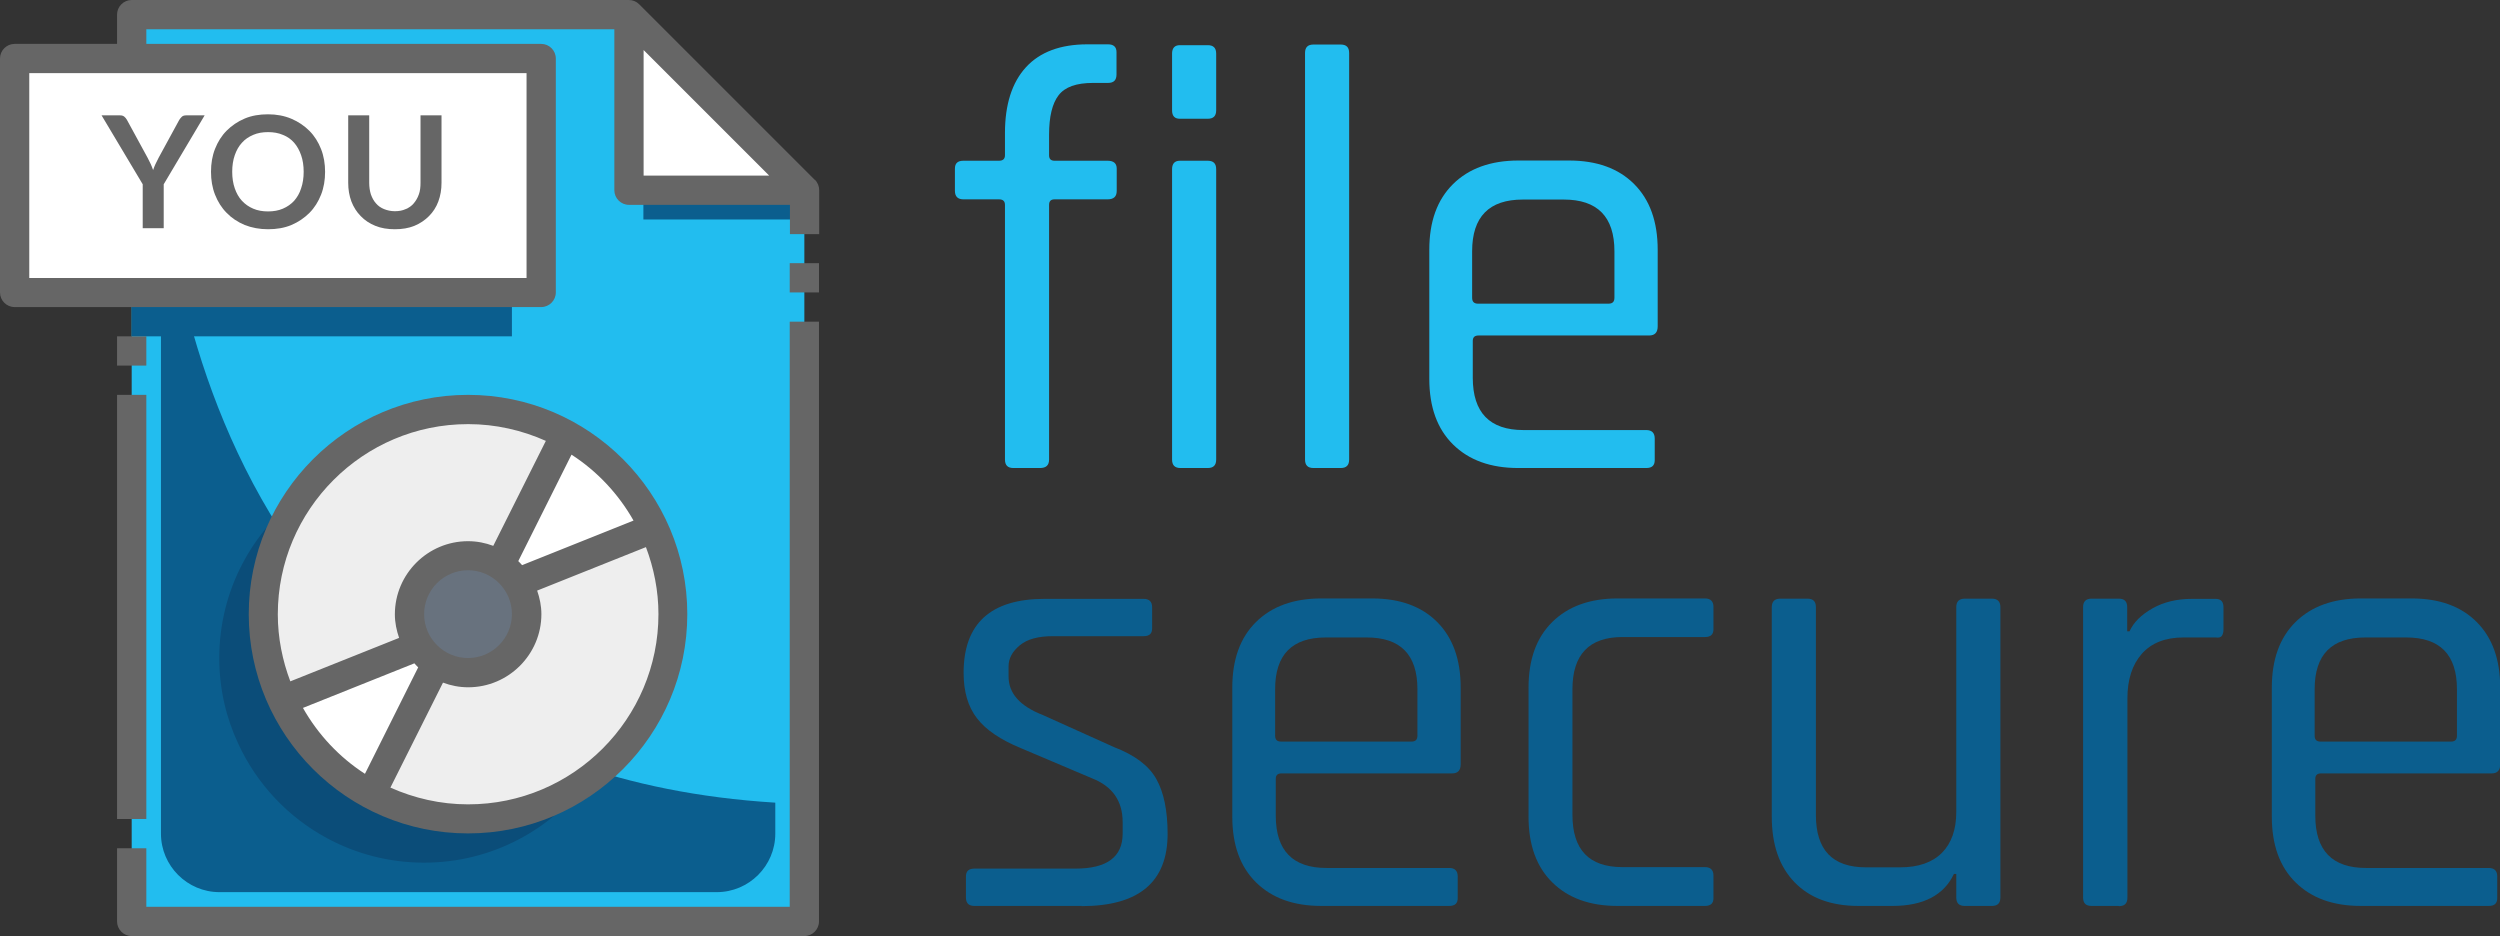
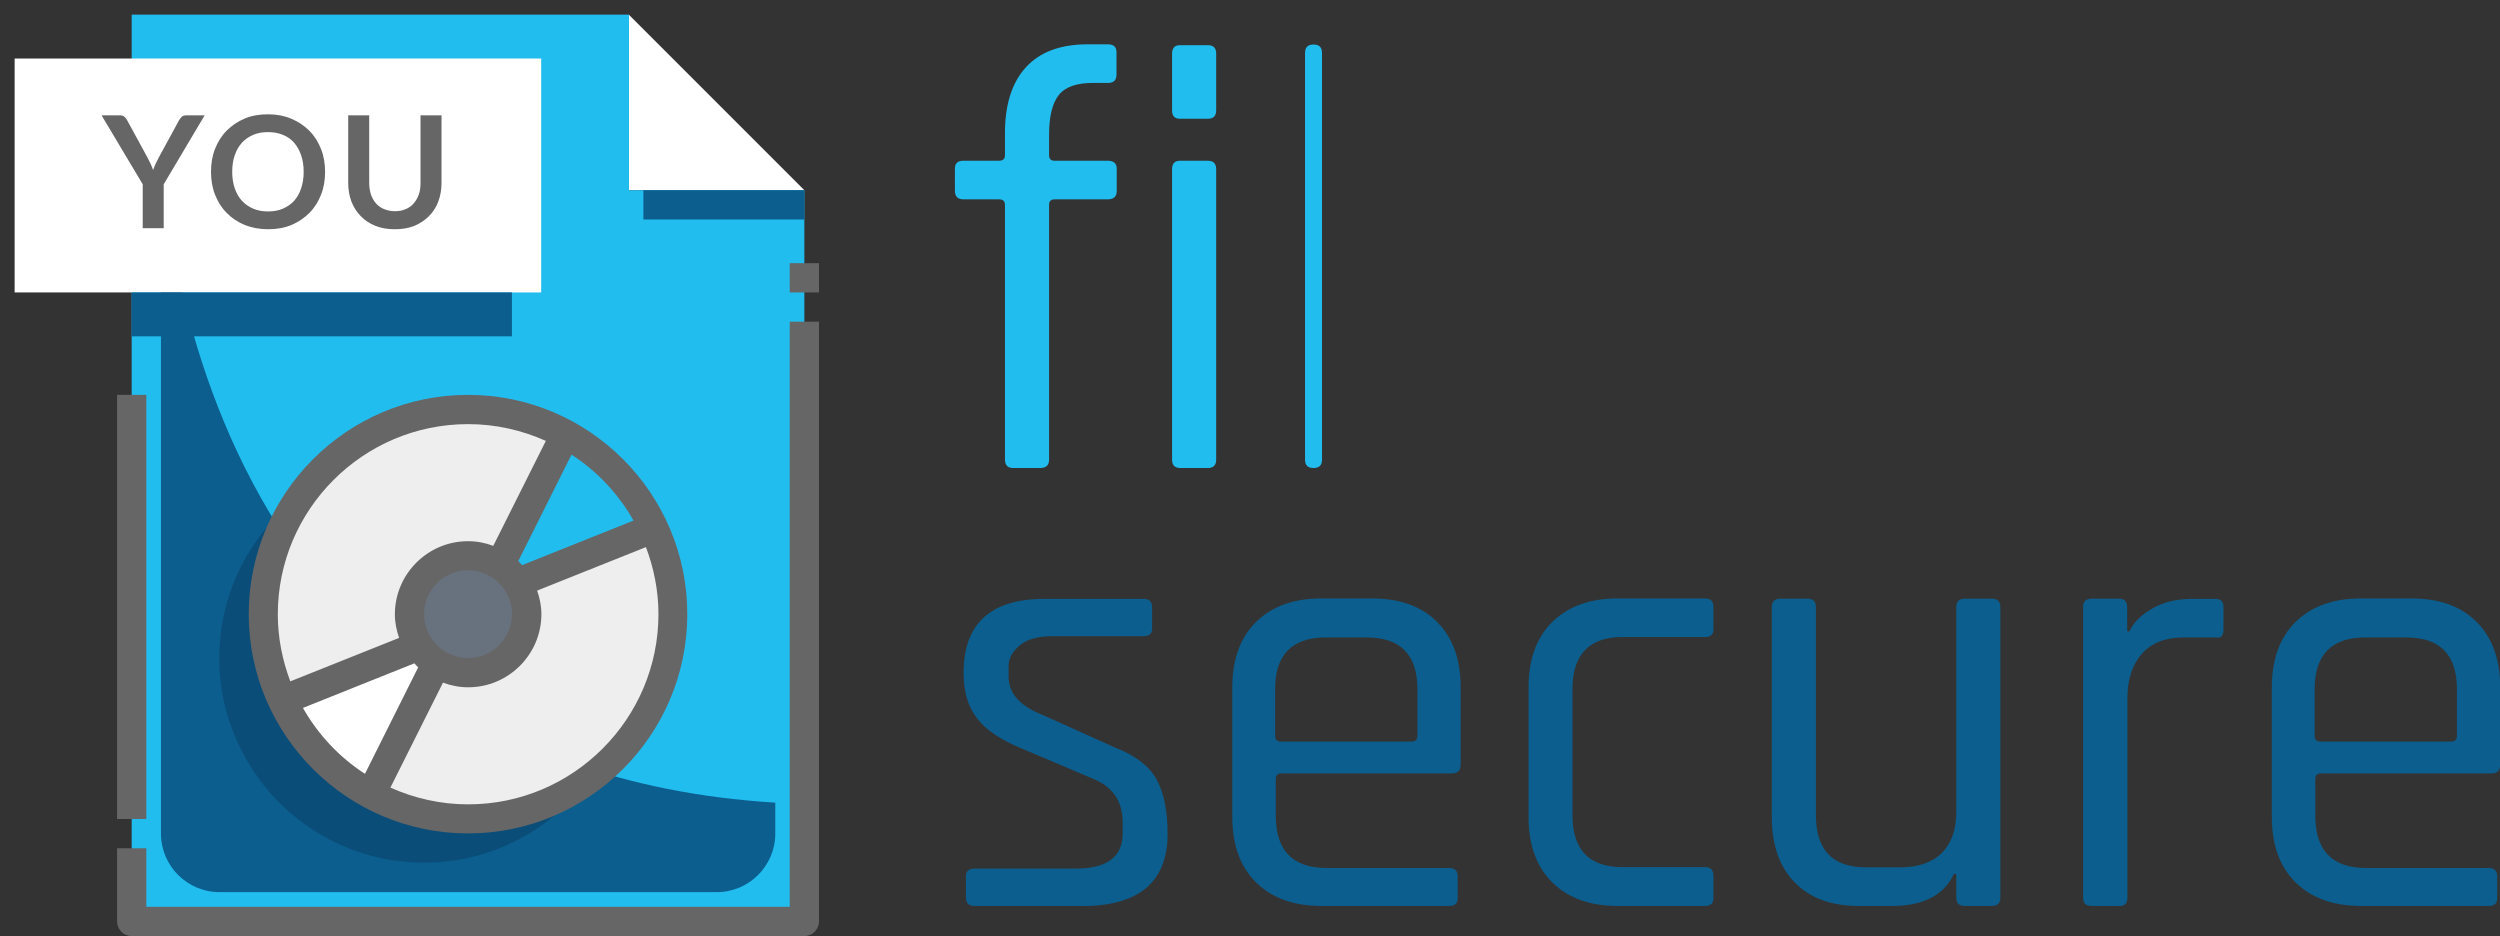
<svg xmlns="http://www.w3.org/2000/svg" id="Ebene_1" viewBox="0 0 117.89 44.14">
  <rect x="0" y="0" width="117.89" height="44.14" fill="#333333" stroke="none" />
  <defs>
    <style>.cls-1{fill:#666;}.cls-1,.cls-2,.cls-3,.cls-4,.cls-5,.cls-6,.cls-7{stroke-width:0px;}.cls-2{fill:#0b4d79;}.cls-3{fill:#22bdef;}.cls-4{fill:#fff;}.cls-5{fill:#eee;}.cls-6{fill:#0b5e8e;}.cls-7{fill:#68727e;}</style>
  </defs>
  <path class="cls-3" d="m49.73,7.58h2.5c.28,0,.43.12.43.37v1.05c0,.27-.14.4-.43.4h-2.5c-.17,0-.26.08-.26.26v12.01c0,.27-.14.4-.43.4h-1.25c-.27,0-.4-.13-.4-.4v-12.01c0-.17-.09-.26-.28-.26h-1.68c-.26,0-.4-.13-.4-.4v-1.05c0-.25.13-.37.4-.37h1.68c.19,0,.28-.09.28-.26v-1.05c0-1.34.33-2.38.99-3.1.66-.72,1.63-1.08,2.9-1.08h.97c.26,0,.4.12.4.37v1.05c0,.27-.13.4-.4.4h-.71c-.78,0-1.32.19-1.62.58-.3.39-.45,1.01-.45,1.86v.97c0,.17.08.26.26.26Z" />
  <path class="cls-3" d="m55.27,5.2v-2.67c0-.26.12-.4.37-.4h1.31c.27,0,.4.13.4.4v2.67c0,.27-.13.4-.4.4h-1.31c-.25,0-.37-.13-.37-.4Zm0,16.47V7.98c0-.26.12-.4.37-.4h1.31c.27,0,.4.13.4.4v13.69c0,.27-.13.4-.4.4h-1.28c-.27,0-.4-.13-.4-.4Z" />
-   <path class="cls-3" d="m63.22,22.07h-1.28c-.27,0-.4-.13-.4-.4V2.5c0-.27.13-.4.4-.4h1.28c.27,0,.4.13.4.4v19.17c0,.27-.13.4-.4.4Z" />
-   <path class="cls-3" d="m77.62,22.07h-6.02c-1.31,0-2.33-.37-3.08-1.11-.75-.74-1.12-1.77-1.12-3.1v-6.08c0-1.33.37-2.36,1.12-3.1.75-.74,1.78-1.11,3.08-1.11h2.39c1.31,0,2.33.37,3.07,1.11s1.11,1.77,1.11,3.1v3.61c0,.28-.13.43-.4.43h-8.04c-.19,0-.28.08-.28.26v1.73c0,1.65.8,2.47,2.39,2.47h5.79c.26,0,.4.13.4.4v1.02c0,.25-.13.37-.4.37Zm-7.9-7.75h6.13c.19,0,.28-.09.28-.28v-2.19c0-1.63-.8-2.44-2.39-2.44h-1.93c-1.59,0-2.39.81-2.39,2.44v2.19c0,.19.09.28.28.28Z" />
+   <path class="cls-3" d="m63.22,22.07h-1.28c-.27,0-.4-.13-.4-.4V2.5c0-.27.13-.4.4-.4c.27,0,.4.13.4.4v19.17c0,.27-.13.4-.4.4Z" />
  <path class="cls-6" d="m51.01,42.72h-5.06c-.27,0-.4-.13-.4-.4v-.99c0-.25.13-.37.4-.37h4.77c1.48,0,2.22-.55,2.22-1.65v-.54c0-1-.48-1.69-1.45-2.07l-3.35-1.42c-.97-.4-1.66-.87-2.07-1.41-.42-.54-.63-1.25-.63-2.14,0-2.33,1.28-3.49,3.83-3.49h4.66c.26,0,.4.13.4.4v.99c0,.25-.13.37-.4.37h-4.29c-.68,0-1.2.14-1.55.43s-.53.62-.53.99v.48c0,.8.54,1.4,1.62,1.82l3.35,1.51c.99.38,1.65.88,2,1.51.35.62.53,1.49.53,2.58,0,2.27-1.35,3.41-4.06,3.41Z" />
  <path class="cls-6" d="m68.33,42.72h-6.02c-1.31,0-2.33-.37-3.08-1.11-.75-.74-1.12-1.77-1.12-3.1v-6.08c0-1.33.37-2.36,1.12-3.1.75-.74,1.78-1.11,3.08-1.11h2.39c1.31,0,2.33.37,3.07,1.11s1.11,1.77,1.11,3.1v3.61c0,.28-.13.43-.4.43h-8.04c-.19,0-.28.08-.28.26v1.73c0,1.65.8,2.47,2.39,2.47h5.79c.26,0,.4.13.4.4v1.02c0,.25-.13.37-.4.37Zm-7.9-7.75h6.13c.19,0,.28-.09.28-.28v-2.19c0-1.63-.8-2.44-2.39-2.44h-1.93c-1.59,0-2.39.81-2.39,2.44v2.19c0,.19.09.28.28.28Z" />
  <path class="cls-6" d="m80.8,41.3v1.05c0,.25-.13.37-.4.37h-4.12c-1.31,0-2.33-.37-3.08-1.11-.75-.74-1.12-1.77-1.12-3.1v-6.08c0-1.33.37-2.36,1.12-3.1.75-.74,1.78-1.11,3.08-1.11h4.12c.26,0,.4.13.4.4v1.05c0,.25-.13.37-.4.37h-3.89c-1.57,0-2.36.82-2.36,2.47v5.91c0,1.65.78,2.47,2.36,2.47h3.89c.26,0,.4.13.4.4Z" />
  <path class="cls-6" d="m89.23,42.72h-1.59c-1.29,0-2.29-.37-3.01-1.11-.72-.74-1.08-1.77-1.08-3.1v-9.88c0-.26.13-.4.4-.4h1.28c.27,0,.4.13.4.4v9.8c0,1.65.78,2.47,2.36,2.47h1.62c.85,0,1.51-.23,1.96-.68.45-.45.68-1.1.68-1.93v-9.66c0-.26.13-.4.4-.4h1.28c.26,0,.4.13.4.4v13.69c0,.27-.13.4-.4.4h-1.28c-.27,0-.4-.13-.4-.4v-1.11h-.11c-.47,1-1.44,1.51-2.9,1.51Z" />
  <path class="cls-6" d="m99.91,42.72h-1.28c-.27,0-.4-.13-.4-.4v-13.69c0-.26.13-.4.4-.4h1.28c.27,0,.4.13.4.4v1.14h.11c.19-.42.55-.78,1.08-1.08.53-.3,1.15-.45,1.87-.45h1.11c.25,0,.37.13.37.4v1.05c0,.13-.03.23-.08.3-.06.07-.15.09-.28.07h-1.53c-.85,0-1.51.26-1.96.77-.45.51-.68,1.21-.68,2.1v9.4c0,.27-.13.4-.4.4Z" />
  <path class="cls-6" d="m117.35,42.72h-6.02c-1.31,0-2.33-.37-3.08-1.11-.75-.74-1.12-1.77-1.12-3.1v-6.08c0-1.33.37-2.36,1.12-3.1.75-.74,1.78-1.11,3.08-1.11h2.39c1.31,0,2.33.37,3.07,1.11s1.11,1.77,1.11,3.1v3.61c0,.28-.13.43-.4.43h-8.04c-.19,0-.28.08-.28.26v1.73c0,1.65.8,2.47,2.39,2.47h5.79c.26,0,.4.13.4.4v1.02c0,.25-.13.37-.4.37Zm-7.9-7.75h6.13c.19,0,.28-.09.28-.28v-2.19c0-1.63-.8-2.44-2.39-2.44h-1.93c-1.59,0-2.39.81-2.39,2.44v2.19c0,.19.09.28.28.28Z" />
  <path class="cls-4" d="m29.65.69l8.28,8.28h-8.28V.69Z" />
  <path class="cls-3" d="m37.93,8.97v34.48H6.21V.69h23.45v8.28h8.28Z" />
  <path class="cls-6" d="m7.59,6.21v33.1c0,1.52,1.24,2.76,2.76,2.76h23.45c1.52,0,2.76-1.24,2.76-2.76v-1.46C7.59,36.06,7.59,6.21,7.59,6.21Z" />
  <rect class="cls-6" x="30.34" y="8.97" width="7.59" height="1.38" />
  <rect class="cls-4" x=".69" y="2.76" width="24.83" height="11.03" />
  <rect class="cls-6" x="6.21" y="13.79" width="17.93" height="2.07" />
  <path class="cls-7" d="m23.57,26.65c.33.21.61.5.82.83.28.43.43.94.43,1.48,0,1.52-1.23,2.76-2.76,2.76-.55,0-1.07-.17-1.5-.45-.33-.21-.61-.5-.82-.83-.28-.43-.43-.94-.43-1.48,0-1.52,1.23-2.76,2.76-2.76.55,0,1.07.17,1.5.45Z" />
  <path class="cls-4" d="m20.56,31.27l-3.09,6.19c-1.83-.99-3.3-2.55-4.17-4.44l6.43-2.57c.21.33.49.61.82.83Z" />
-   <path class="cls-4" d="m30.83,24.91l-6.43,2.57c-.21-.33-.49-.61-.82-.83l3.09-6.19c1.83.99,3.3,2.55,4.17,4.44Z" />
  <path class="cls-5" d="m26.66,20.47l-3.09,6.19c-.43-.28-.95-.45-1.5-.45-1.52,0-2.76,1.23-2.76,2.76,0,.54.16,1.06.43,1.48l-6.43,2.57c-.58-1.23-.9-2.61-.9-4.05,0-5.33,4.32-9.65,9.65-9.65,1.66,0,3.23.42,4.59,1.16Z" />
  <path class="cls-5" d="m30.83,24.91c.58,1.23.9,2.61.9,4.05,0,5.33-4.32,9.65-9.65,9.65-1.66,0-3.23-.42-4.59-1.16l3.09-6.19c.43.28.95.45,1.5.45,1.52,0,2.76-1.23,2.76-2.76,0-.54-.16-1.06-.43-1.48l6.43-2.57Z" />
  <path class="cls-2" d="m17.48,37.46c-1.83-.99-3.3-2.55-4.17-4.44-.58-1.23-.9-2.61-.9-4.05,0-2.14.7-4.11,1.88-5.71-2.39,1.76-3.95,4.58-3.95,7.77,0,1.45.32,2.82.9,4.05.87,1.89,2.34,3.45,4.17,4.44,1.37.74,2.93,1.16,4.59,1.16,3.19,0,6.02-1.56,7.77-3.95-1.6,1.18-3.57,1.88-5.71,1.88-1.66,0-3.23-.42-4.59-1.16Z" />
-   <path class="cls-1" d="m38.42,8.48L30.14.2c-.13-.13-.3-.2-.49-.2H6.21c-.38,0-.69.31-.69.69v1.38H.69c-.38,0-.69.31-.69.69v11.03c0,.38.31.69.69.69h24.83c.38,0,.69-.31.69-.69V2.76c0-.38-.31-.69-.69-.69H6.9v-.69h22.07v7.59c0,.38.31.69.69.69h7.59v1.38h1.38v-2.07c0-.18-.07-.36-.2-.49Zm-13.59,4.63H1.38V3.45h23.45v9.65Zm5.52-10.75l5.92,5.92h-5.92V2.35Z" />
-   <rect class="cls-1" x="5.52" y="15.86" width="1.38" height="1.38" />
  <rect class="cls-1" x="5.52" y="18.62" width="1.38" height="20" />
  <path class="cls-1" d="m37.24,42.76H6.9v-2.76h-1.38v3.45c0,.38.31.69.69.69h31.72c.38,0,.69-.31.69-.69V15.17h-1.38v27.58Z" />
  <rect class="cls-1" x="37.24" y="12.41" width="1.38" height="1.38" />
  <path class="cls-1" d="m32.41,28.96c0-5.7-4.64-10.34-10.34-10.34s-10.34,4.64-10.34,10.34,4.64,10.34,10.34,10.34,10.34-4.64,10.34-10.34Zm-10.34,8.97c-1.3,0-2.54-.29-3.66-.79l2.48-4.95c.37.14.77.22,1.19.22,1.9,0,3.45-1.55,3.45-3.45,0-.39-.08-.76-.2-1.11l5.13-2.05c.37.98.59,2.05.59,3.16,0,4.94-4.02,8.97-8.97,8.97Zm2.07-8.97c0,1.14-.93,2.07-2.07,2.07s-2.07-.93-2.07-2.07.93-2.07,2.07-2.07,2.07.93,2.07,2.07Zm5.73-4.41l-5.25,2.1c-.06-.06-.11-.13-.18-.19l2.51-5.02c1.21.78,2.21,1.85,2.92,3.1Zm-7.79-4.55c1.3,0,2.54.29,3.66.79l-2.48,4.95c-.37-.14-.77-.22-1.19-.22-1.9,0-3.45,1.55-3.45,3.45,0,.39.08.76.2,1.11l-5.13,2.05c-.37-.98-.59-2.05-.59-3.16,0-4.94,4.02-8.97,8.97-8.97Zm-7.79,13.38l5.25-2.1c.06.06.11.13.18.19l-2.51,5.02c-1.21-.78-2.21-1.85-2.92-3.1Z" />
  <path class="cls-1" d="m7.72,8.69v2.07h-.99v-2.07l-1.94-3.25h.87c.09,0,.15.02.2.06.05.04.09.09.13.16l.97,1.78c.06.11.11.21.15.3.04.09.08.19.11.28.03-.09.07-.19.11-.28s.09-.19.15-.3l.97-1.78c.03-.05.07-.1.12-.15.05-.05.12-.07.21-.07h.87l-1.93,3.25Z" />
  <path class="cls-1" d="m15.33,8.1c0,.39-.06.75-.19,1.08s-.31.62-.55.86-.52.43-.85.57c-.33.14-.7.2-1.1.2s-.77-.07-1.1-.2c-.33-.14-.62-.33-.85-.57-.24-.24-.42-.53-.55-.86s-.19-.69-.19-1.08.06-.75.19-1.08c.13-.33.31-.62.55-.86.24-.24.52-.43.85-.57.33-.14.7-.2,1.1-.2s.77.07,1.1.21c.33.14.61.33.85.57.24.24.42.53.55.86.13.33.19.69.19,1.08Zm-1.01,0c0-.29-.04-.55-.12-.78-.08-.23-.19-.43-.33-.59s-.32-.29-.53-.37c-.21-.09-.44-.13-.7-.13s-.49.04-.7.13c-.21.09-.39.21-.53.37-.15.16-.26.36-.34.59s-.12.49-.12.78.04.55.12.78c.08.23.19.43.34.59.15.16.32.28.53.37.21.09.44.13.7.13s.49-.04.7-.13c.21-.09.38-.21.53-.37.14-.16.26-.36.33-.59.08-.23.12-.49.12-.78Z" />
  <path class="cls-1" d="m18.62,9.96c.19,0,.36-.03.51-.1.15-.06.28-.15.38-.27.1-.12.18-.25.24-.42.06-.16.08-.35.08-.55v-3.18h.99v3.18c0,.32-.05.61-.15.88-.1.27-.25.5-.44.69-.19.19-.42.35-.69.46-.27.11-.58.16-.92.16s-.65-.05-.92-.16c-.27-.11-.5-.26-.69-.46-.19-.19-.34-.43-.44-.69-.1-.27-.15-.56-.15-.88v-3.18h.99v3.18c0,.2.03.39.08.55.06.16.13.3.24.42.1.12.23.21.38.27.15.06.32.1.51.1Z" />
</svg>